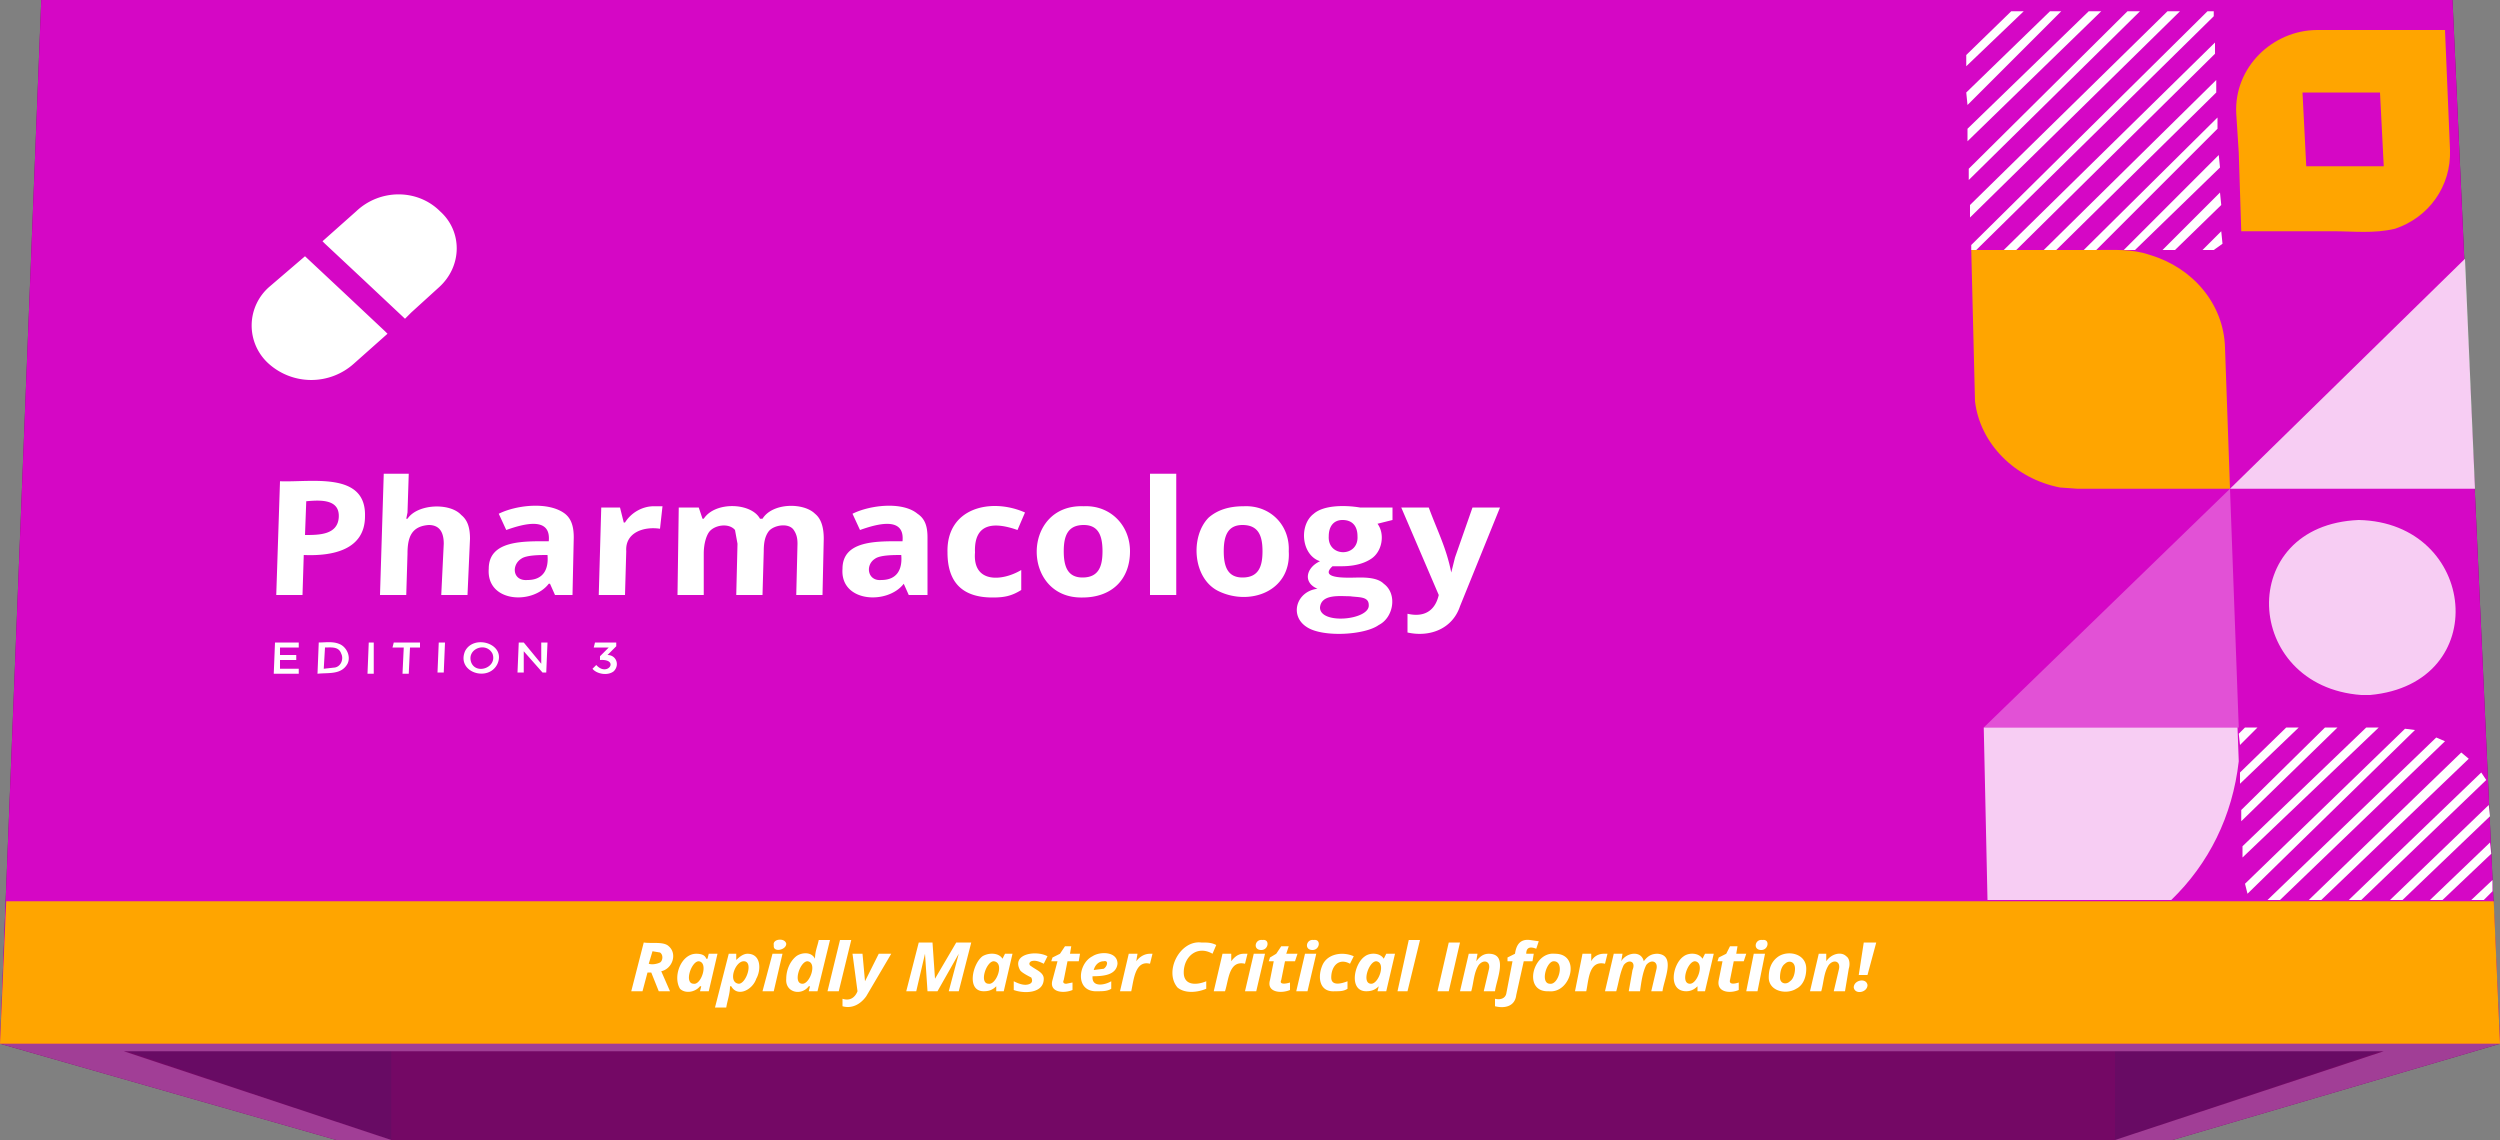
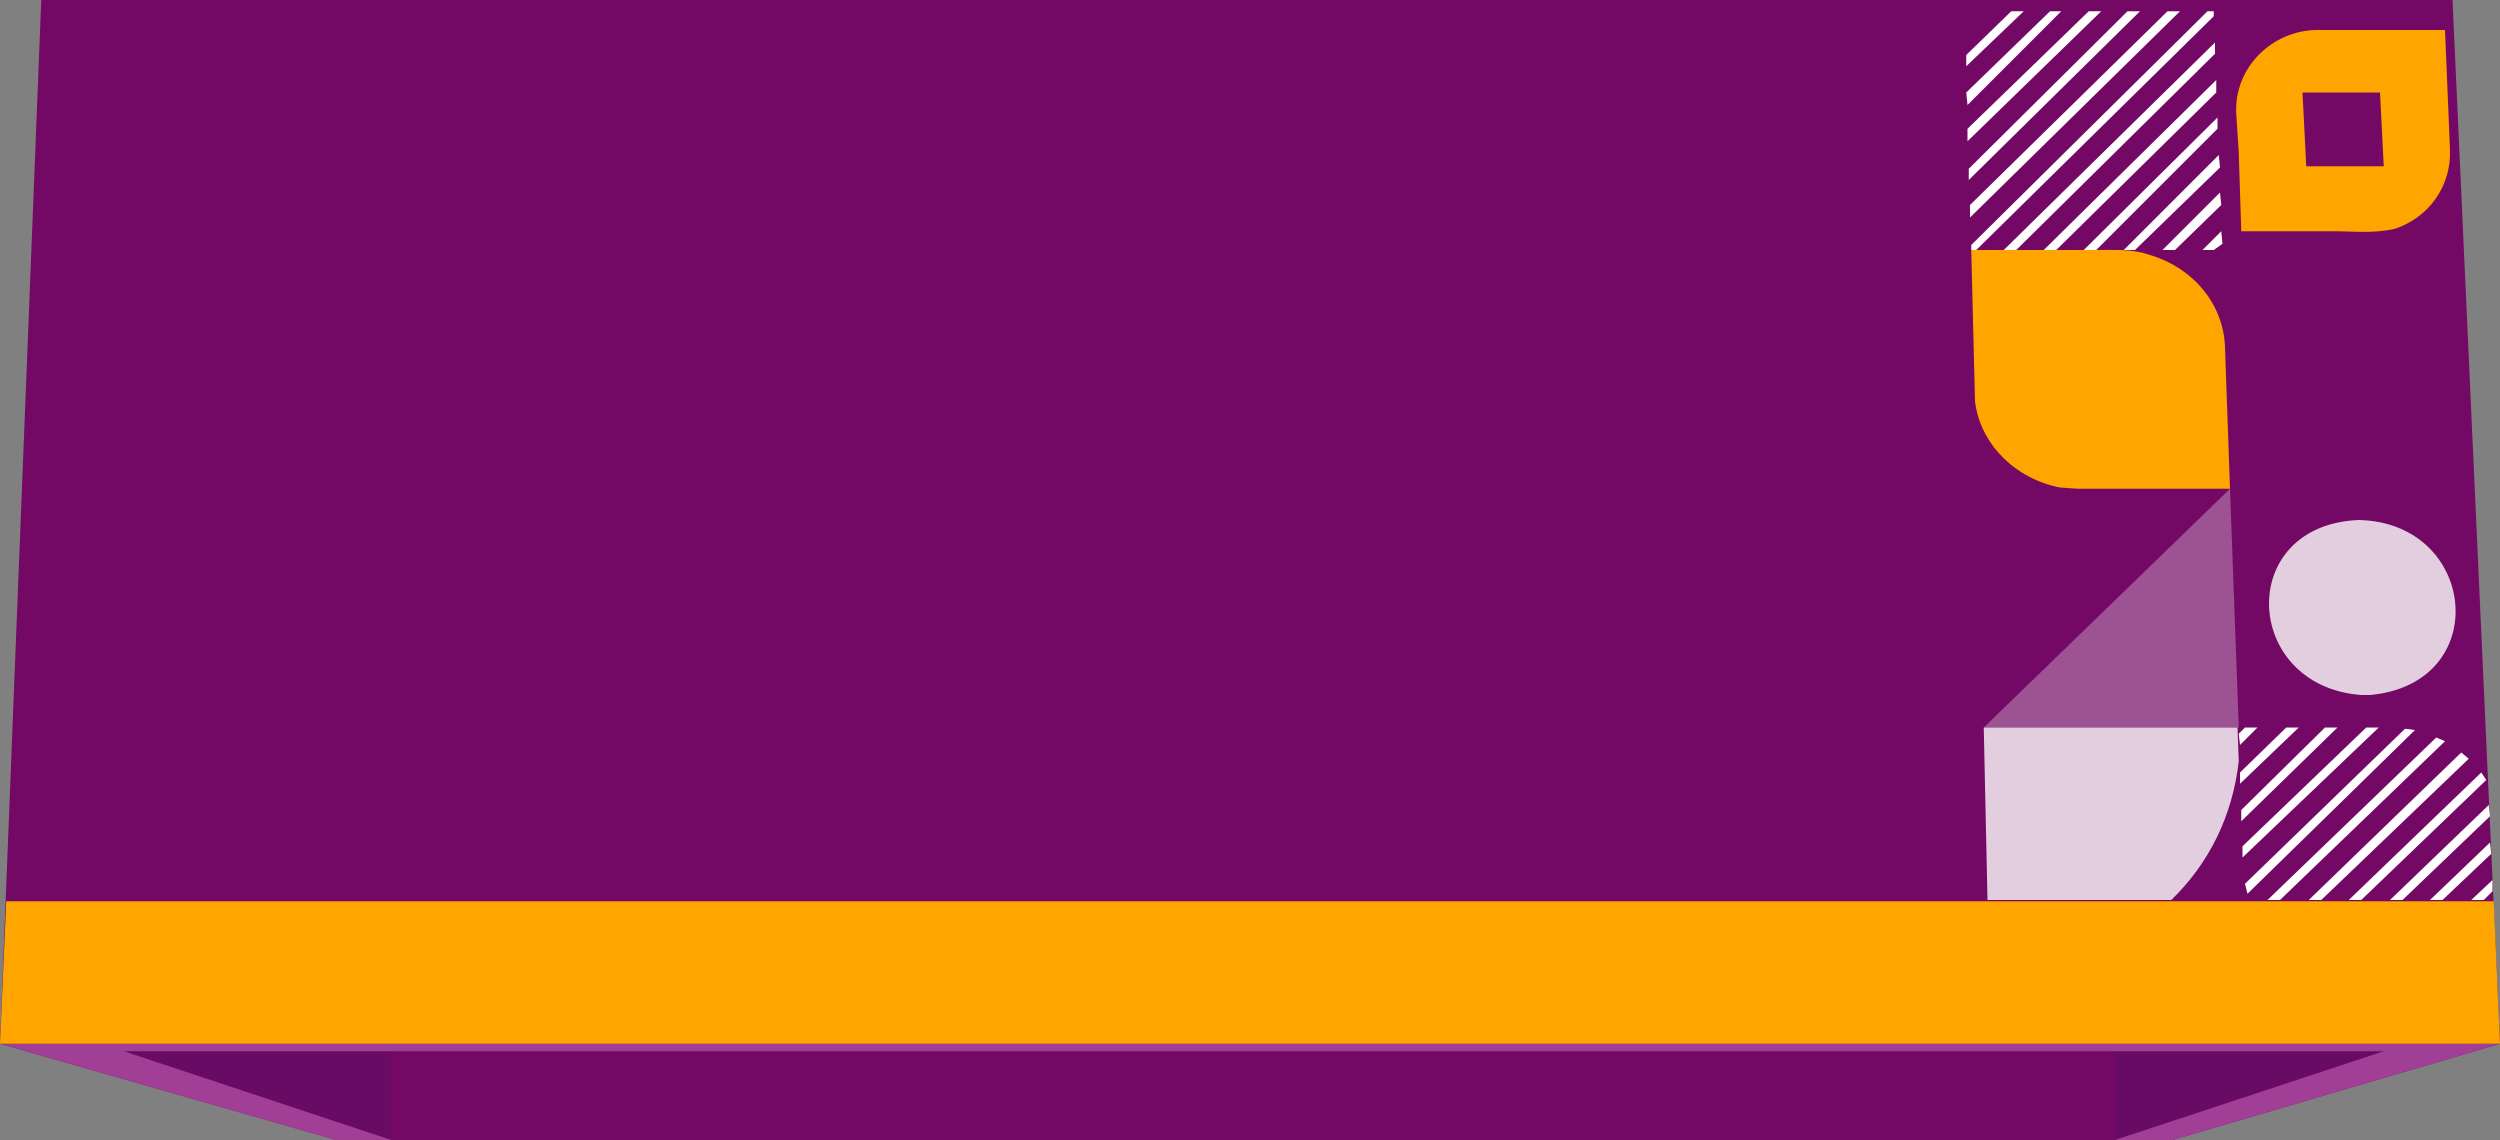
<svg xmlns="http://www.w3.org/2000/svg" width="2000" height="912">
  <rect width="100%" height="100%" fill="#808080" stroke="none" />
  <title>Box Top</title>
  <g fill="none" fill-rule="evenodd">
    <path fill="#740865" d="m2000 835-262 77H269L0 835h2000ZM33 0 0 835h2000L1962 0H33Z" />
    <path fill="#740865" d="M313 912h1379v-72H313z" />
    <path fill="#680B64" d="M1692 840v72l215-72zM99 840l214 72v-72z" />
    <path fill="#A13E96" d="m0 835 269 77h44L99 841h1808l-215 71h46l262-77z" />
-     <path fill="#D507C5" d="M33 0 0 835h2000L1962 0z" />
    <path fill="orange" d="M0 835h2000l-5-114H5L0 835m1791-713 2 63h74c16 0 32 2 49-2 27-9 45-34 44-63l-4-96h-102c-36 0-67 30-65 67l2 31m54 11h62l-3-59h-62l3 59m-197 257 14 1h122l-4-113c-1-35-26-64-60-74-14-5-29-4-43-4h-100l3 121c4 34 32 62 68 69" />
    <path fill="#FFF" d="m1806 582-14 14-1-9 5-5h10m33 0-47 45v-9l37-36h10m31 0-77 75v-9l67-66h10m33 0-109 104v-9l99-95h10m21 1 8 1-134 131-2-8 128-124m25 7 7 3-132 127h-10l135-130m42 54 1 9-70 67h-10l79-76m-6-26 4 6-100 96h-10l106-102m7 56 1 9-39 37h-10l48-46m2 30v9l-7 7h-10l17-16m-25-102 6 5-118 113h-10l122-118" />
    <path fill="#FFF" fill-opacity=".8" d="M1790 582h-203l3 138h147c30-29 49-67 54-111l-1-27" />
    <path fill="#FFF" fill-opacity=".3" d="m1784 391-197 191h204l-7-191" />
-     <path fill="#FFF" fill-opacity=".8" d="M1784 391h196l-8-184-188 184Z" />
    <path fill="#FFF" d="m1619 9-46 44v-9l36-35h10m30 0-75 75-1-10 67-65h9m32 0-107 104v-10l97-94h10m31 0-137 135v-9L1702 9h10m32 0-168 165v-10L1734 9h10m27 0v4l-190 187h-4v-4L1766 9h5m3 85v9l-97 97h-10l107-106m-2-60v9l-159 157h-10l169-166m1 30v10l-128 126h-10l138-136m3 90 1 10-37 36h-10l46-46m1 31 1 10-7 5h-9l15-15m-2-61 1 10-68 66h-9l76-76" />
    <path fill="#FFF" fill-opacity=".8" d="M1887 416c-99 4-93 133 2 140h7c99-9 86-138-9-140" />
-     <path fill="#FFF" d="M1121 406h22c7 19 14 32 18 52l3-12 14-40h22l-32 79c-6 18-24 25-42 21v-15c13 3 22-2 25-15l-30-70m-7 0v10l-12 3c6 8 4 22-5 28-6 4-14 6-24 6h-7c-12 11 15 9 22 9 8 0 15 1 19 5 11 8 8 27-4 33-11 8-44 10-57 2-15-9-9-29 8-31-12-5-9-17 2-22-15-5-17-29-5-38 8-7 25-7 37-5h26m-58 80c0 14 40 10 39-2 0-7-8-6-15-7-8 0-23-2-24 9m7-57c-1 17 24 17 23 0 0-8-4-13-12-13-7 0-11 5-11 13m-32 12c2 32-31 44-56 32-21-10-23-44-8-59 7-6 16-9 28-9 21-1 37 15 36 36m-52 0c0 12 3 21 15 21 13 0 16-9 16-21s-3-21-16-21c-12 0-15 9-15 21m-59 35h21v-97h-21v97m-16-35c0 23-15 37-38 37-49 1-49-75 1-73 21-1 37 15 37 36m-53 0c0 12 3 21 15 21 13 0 16-9 16-21s-3-21-15-21c-13 0-16 9-16 21m-57 37c-24 0-36-12-36-36-1-36 35-44 62-32l-6 14c-17-6-35-7-34 18-2 25 22 23 37 14v16c-8 5-14 6-23 6m-67-2-4-9c-13 17-51 15-49-12 0-23 28-22 48-22 2-20-20-14-34-9l-6-13c14-7 40-10 52 0 6 4 8 10 8 19v46h-15m-6-32c-6 0-17 0-21 3-8 5-6 18 5 17 13 0 17-9 16-20m-111 32h-21l1-41-2-11c-5-6-17-4-21 2-2 3-4 9-4 17v33h-21l1-70h16l3 9h1c9-14 38-13 45 0h2c8-13 33-13 42-4 5 4 7 11 7 20l-1 45h-21l1-41c0-5-1-8-3-11-4-6-16-4-20 1-3 4-4 9-4 16l-1 35m-87-71h7l-2 18c-13-2-28 3-27 18l-1 35h-21l2-70h15l3 12h1c5-8 14-13 23-13m-79 71-4-9h-1c-13 17-50 15-48-12 0-23 28-22 48-22 2-20-20-14-34-9l-6-13c14-7 40-10 53 0 5 4 7 10 7 19l-1 46h-14m-6-32c-6 0-17 0-21 3-8 5-7 18 5 17 13 0 17-9 16-20m-64 32h-21l2-41c0-10-4-15-12-15-14 1-17 10-17 23l-1 33h-21l3-97h20l-1 31-1 5h1c8-12 34-13 43-3 5 4 7 10 7 19l-2 45m-82-63c0 27-26 32-49 31l-1 32h-21l3-91c25 1 69-8 68 28m-48 15c11 0 26 0 27-14 1-15-15-14-26-13l-1 27m-28-199 28-24 31 29 33 31 2 2-27 24a51 51 0 0 1-68 0 41 41 0 0 1 1-62Zm136-60c18 16 18 44-1 61l-22 20-5 5-33-31-31-29-2-2 27-24c19-18 49-18 67 0Zm123 349 1-4h17v3l-7 7c7 0 10 8 5 13-5 4-14 2-17-2l3-3c9 10 19-5 3-4v-3l7-7h-12m-42-4h5l-1 24h-3l-15-17v17h-5l1-24h4l14 17v-17m-35 17c-7 15-33 7-26-10 7-14 33-6 26 10m-4-8c-5-10-21-4-17 7 4 10 21 4 17-7m-44 15h5l1-24h-5l-1 24m-23 1h-5l1-21h-9l1-4h21v4h-8l-1 21m-33 0h5v-25h-4l-1 25m-16-8c-5 9-15 7-24 8l1-25c5 0 11-1 16 1 6 2 10 10 7 16m-5-8c-2-6-8-5-13-5l-1 17 9-1c5-1 7-7 5-11m-34-5h-15v6h13v4h-13v7h15v4h-20l1-25h19v4m1244 272c0-6 10-8 11-2 0 6-10 8-11 2Zm11-10h-7l4-26h10l-7 26Zm-18 13h-9l4-17c2-7-4-9-8-4-4 6-4 14-6 21h-9l7-30h6v6c4-6 12-8 16-4 3 2 3 7 2 10l-3 18Zm-31-18c0 6-2 13-8 16-8 5-22 2-22-9 0-7 2-13 8-17 8-5 22-2 22 10Zm-9 0c0-6-5-7-8-4-3 2-4 7-4 11 0 5 5 6 8 3 3-2 4-7 4-10Zm-26-23c6-1 5 8-1 8-7 0-5-9 1-8Zm2 11-6 30h-9l6-30h9Zm-22-6-1 6h8l-2 6h-8l-3 15c-1 4 4 3 7 2v6c-7 3-18 2-16-8l3-15h-4l1-3 6-3 3-6h6Zm-41 36c-15 0-11-22-2-28 4-3 12-3 15 2l2-4h7l-7 30h-6v-4c-3 3-6 4-9 4Zm3-6c6 0 12-17 4-18-6 0-12 18-4 18Zm-26-24c15 1 5 21 4 30h-9l4-17c2-7-4-9-8-4-3 6-4 14-5 21h-9l3-17c3-7-3-9-7-4-3 6-4 14-6 21h-9l7-30h7l-1 6c4-7 16-9 18 0 3-4 6-6 11-6Zm-43 0h3l-2 8c-13-3-13 13-15 22h-9l6-30h7v6c2-4 6-6 10-6Zm-40 6c-6 0-11 18-3 18 7 1 12-18 3-18Zm-52-6c16 0 6 21 5 30h-9l4-17c2-7-4-9-8-4-4 6-4 14-6 21h-9l7-30h7l-1 6c3-4 6-6 10-6Zm53 0c21 0 13 32-5 30-21 1-13-32 5-30Zm-20-11 7 1-2 6c-5-2-8-1-8 4h6l-1 6h-7l-6 27c-1 9-9 11-17 9v-6c4 1 8 0 9-4l5-26h-4v-3l6-3c1-7 4-12 12-11Zm-74 41 9-39h9l-9 39h-9Zm-24 0h-8l9-41h9l-10 41Zm-33 0c-14 0-10-22-1-28 4-3 12-3 15 2l2-4h7l-7 30h-7l1-4c-3 3-6 4-10 4Zm4-6c6 0 12-17 4-18-6 0-12 18-4 18Zm-29 6c-13 1-14-12-10-21s16-11 25-7l-3 6c-9-5-15 2-15 11 0 7 8 5 13 3v6c-3 2-6 2-10 2Zm-17-41c6-1 5 8-1 8-7 0-5-9 1-8Zm2 11-7 30h-9l7-30h9Zm-22-6-2 6h9l-2 6h-8l-3 15c-2 4 4 3 7 2v6c-7 3-19 2-16-8l3-15h-4l1-3 5-3 4-6h6Zm-21-5c6-1 5 8-1 8-7 0-5-9 1-8Zm2 11-7 30h-9l7-30h9Zm-17 0h3l-2 8c-13-3-13 13-16 22h-9l7-30h7v6c3-4 6-6 10-6Zm-34-9c5 0 8 0 12 2l-3 7c-12-7-23 2-23 15 0 11 11 10 18 7v6c-7 3-17 4-23-1-11-13 2-38 19-36Zm-41 9h2l-2 8c-12-3-13 13-15 22h-9l7-30h7l-1 6c3-4 7-6 11-6Zm-42 30c-18 1-16-22-4-28 6-4 20-4 20 6-1 9-11 10-20 10v1c0 8 10 6 15 3v6c-3 2-7 2-11 2Zm5-24c-4 0-7 3-8 7l8-1c3-2 4-7 0-6Zm-30 18 5-1v6c-7 3-19 2-16-8l4-15h-5l1-3 6-3 4-6h5l-1 6h8l-1 6h-9l-3 15c-1 2 0 3 2 3Zm-18-4c0 12-16 12-24 9v-7c4 2 9 4 13 2 2-1 2-3 1-5-2-1-8-4-9-6-7-13 13-16 22-11l-3 6c-4-2-7-3-10-2-2 1-2 3 0 4 4 3 10 5 10 10Zm-48 10c-14 0-9-22-1-28 5-3 13-3 16 2l2-4h6l-7 30h-6v-4c-3 3-6 4-10 4Zm4-6c6 1 13-17 4-18-6 0-12 18-4 18Zm-43-4 17-29h12l-10 39h-8l8-30-17 30h-8l-2-30-7 30h-8l10-39h11l2 29Zm-102-14c-6 0-12 18-4 18 6 0 12-17 4-18Zm35-17-10 41h-9l10-41h9Zm-17 0-10 41h-7l1-4h-1c-6 8-19 5-18-6 0-7 3-14 8-18 4-3 12-4 15 2 0-6 2-10 3-15h9Zm18 11h8l2 22 11-22h10l-20 34c-5 7-12 10-19 8v-6c6 2 10-1 12-6l-4-30Zm-63 30h-9l8-30h8l-7 30Zm0-37c-1-5 9-6 10-1 0 5-10 7-10 2v-1Zm-24 13c-7 0-13 17-4 18 6 0 12-18 4-18Zm-36 0c-6 0-12 18-4 18 6 1 12-17 4-18Zm-2-6c4 0 7 1 8 4h1l1-4h7l-7 30h-7l1-4h-1c-4 5-12 6-16 2-6-10 1-28 13-28Zm41 0c11 0 11 13 7 20-3 9-15 15-20 6h-1c0 6-2 11-3 17h-9l11-43h6v5c3-3 6-5 9-5Zm-80 15-4 15h-9l10-39c6 1 16-1 20 3 7 6 3 18-6 20l7 16h-9l-6-15h-3Zm1-7c3 1 7 0 9-1s3-6 0-8l-6-1-3 10Z" />
  </g>
</svg>